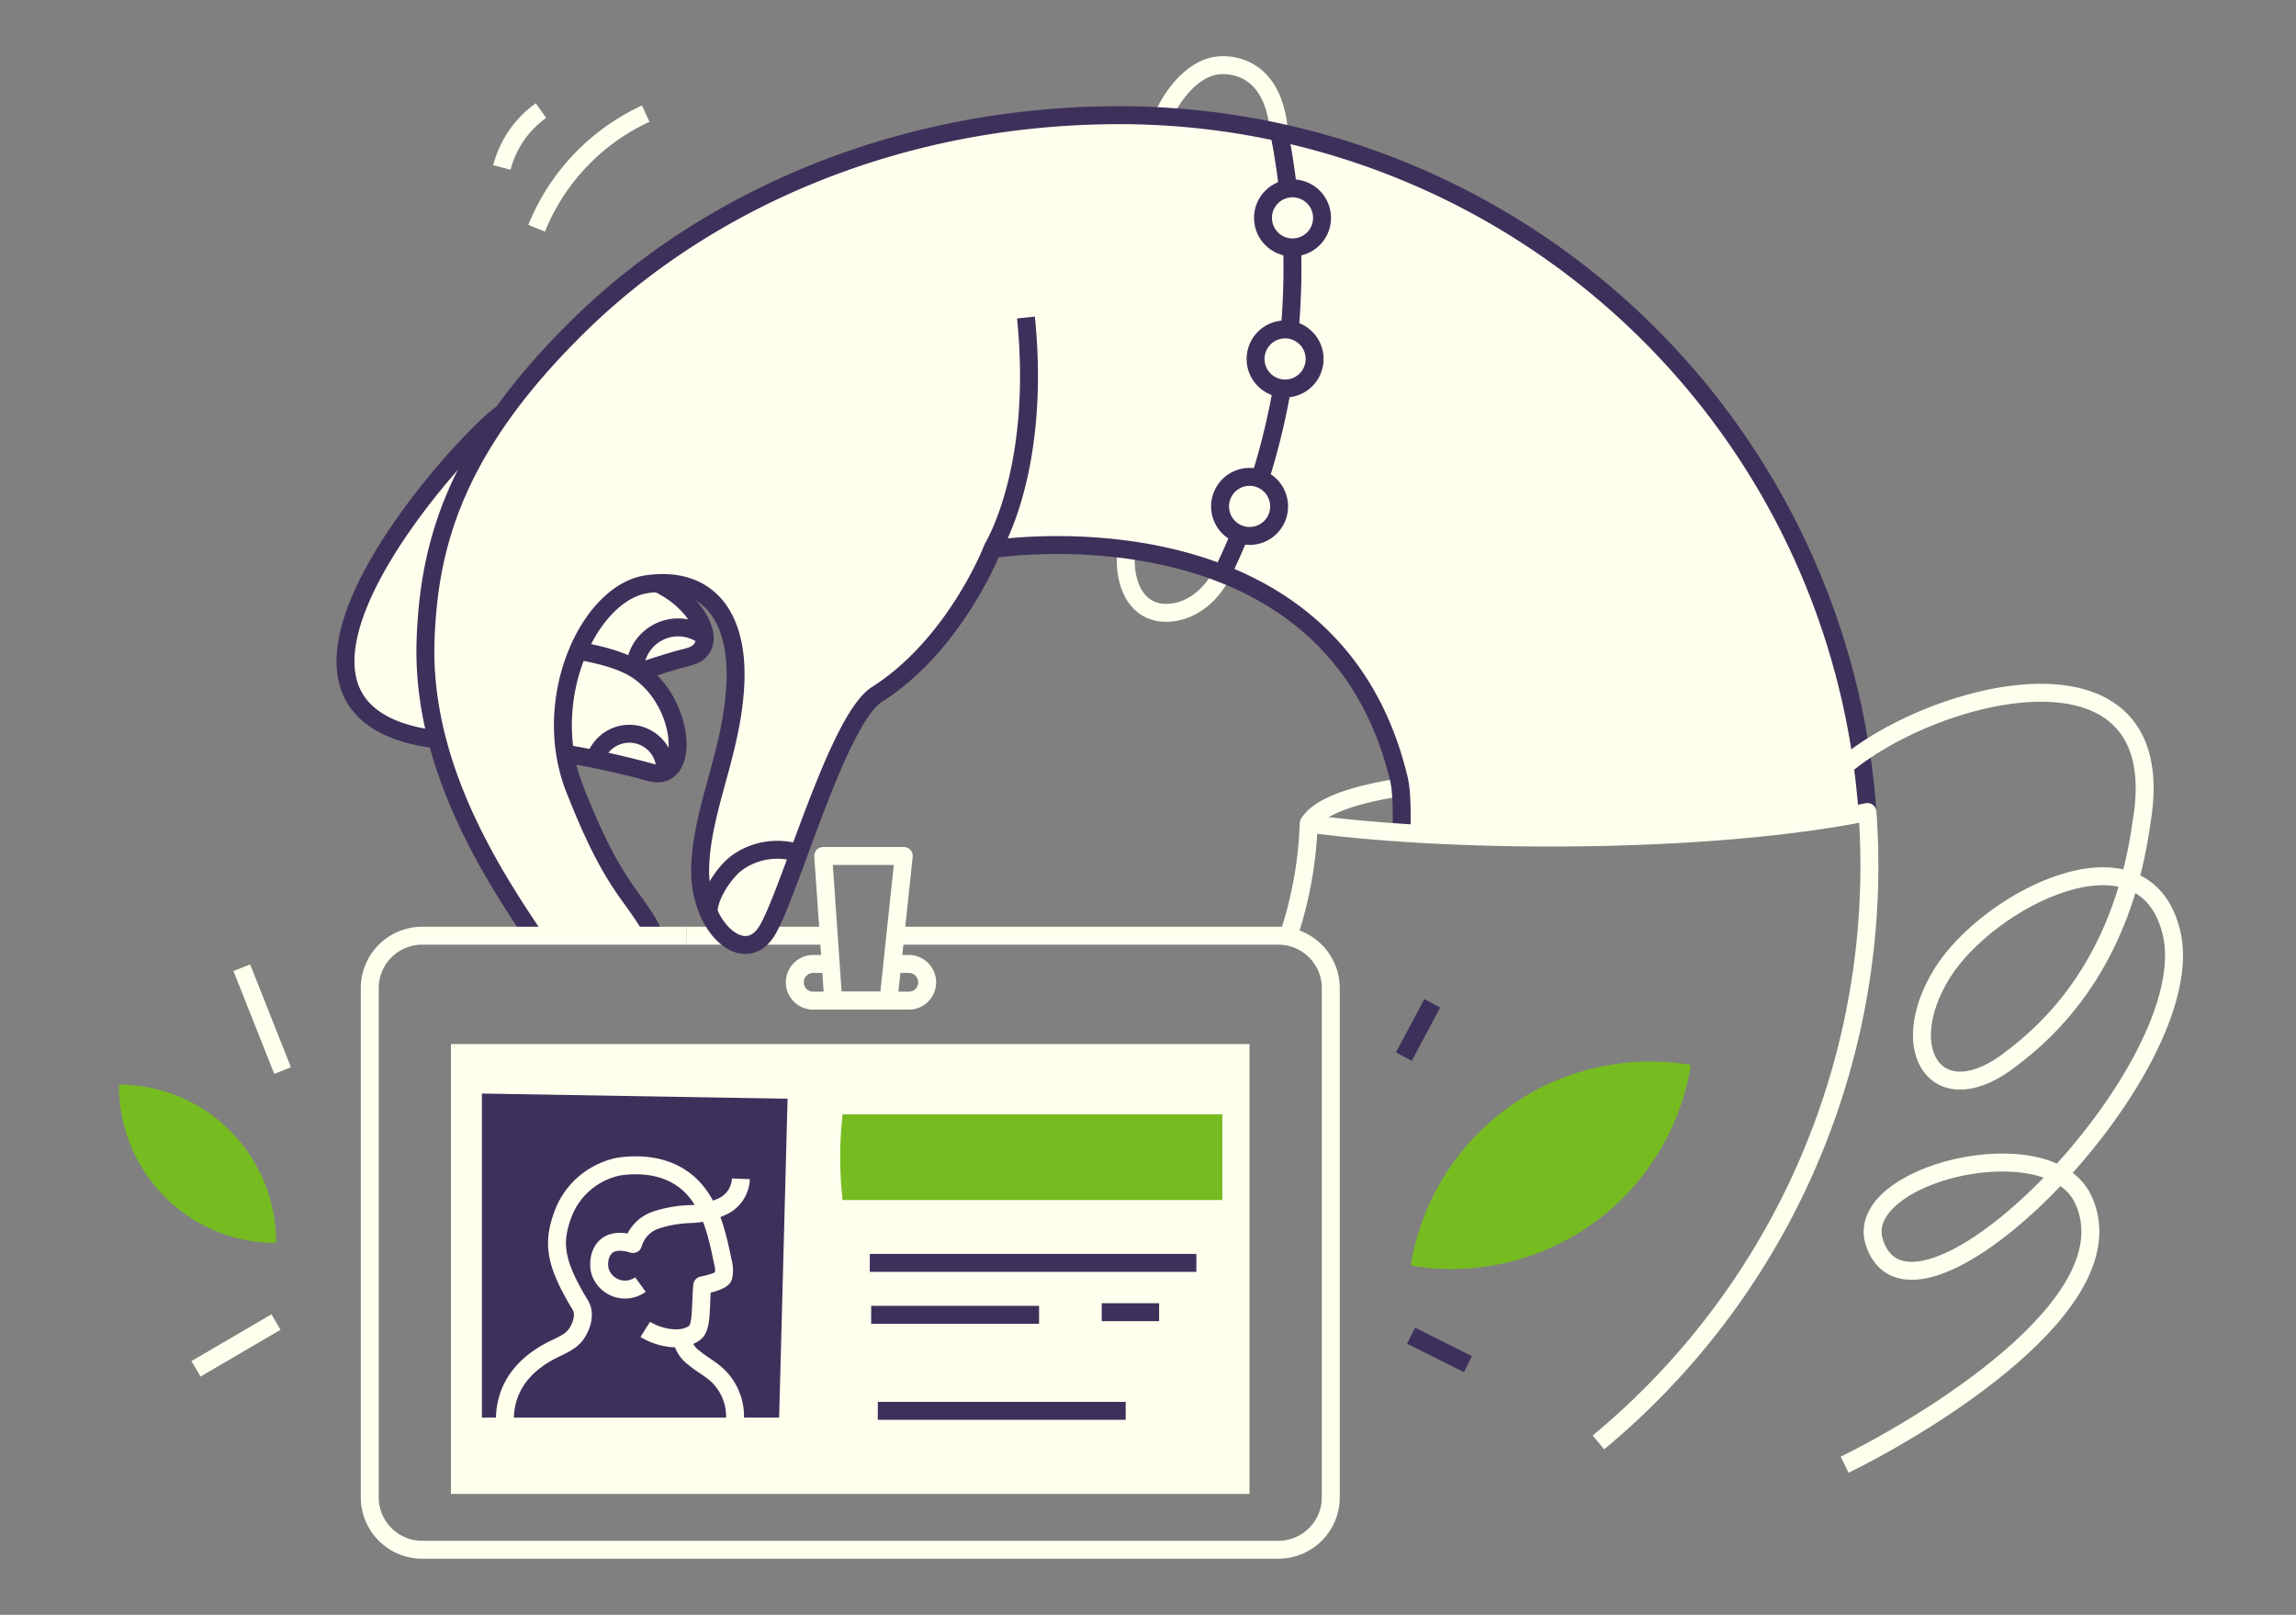
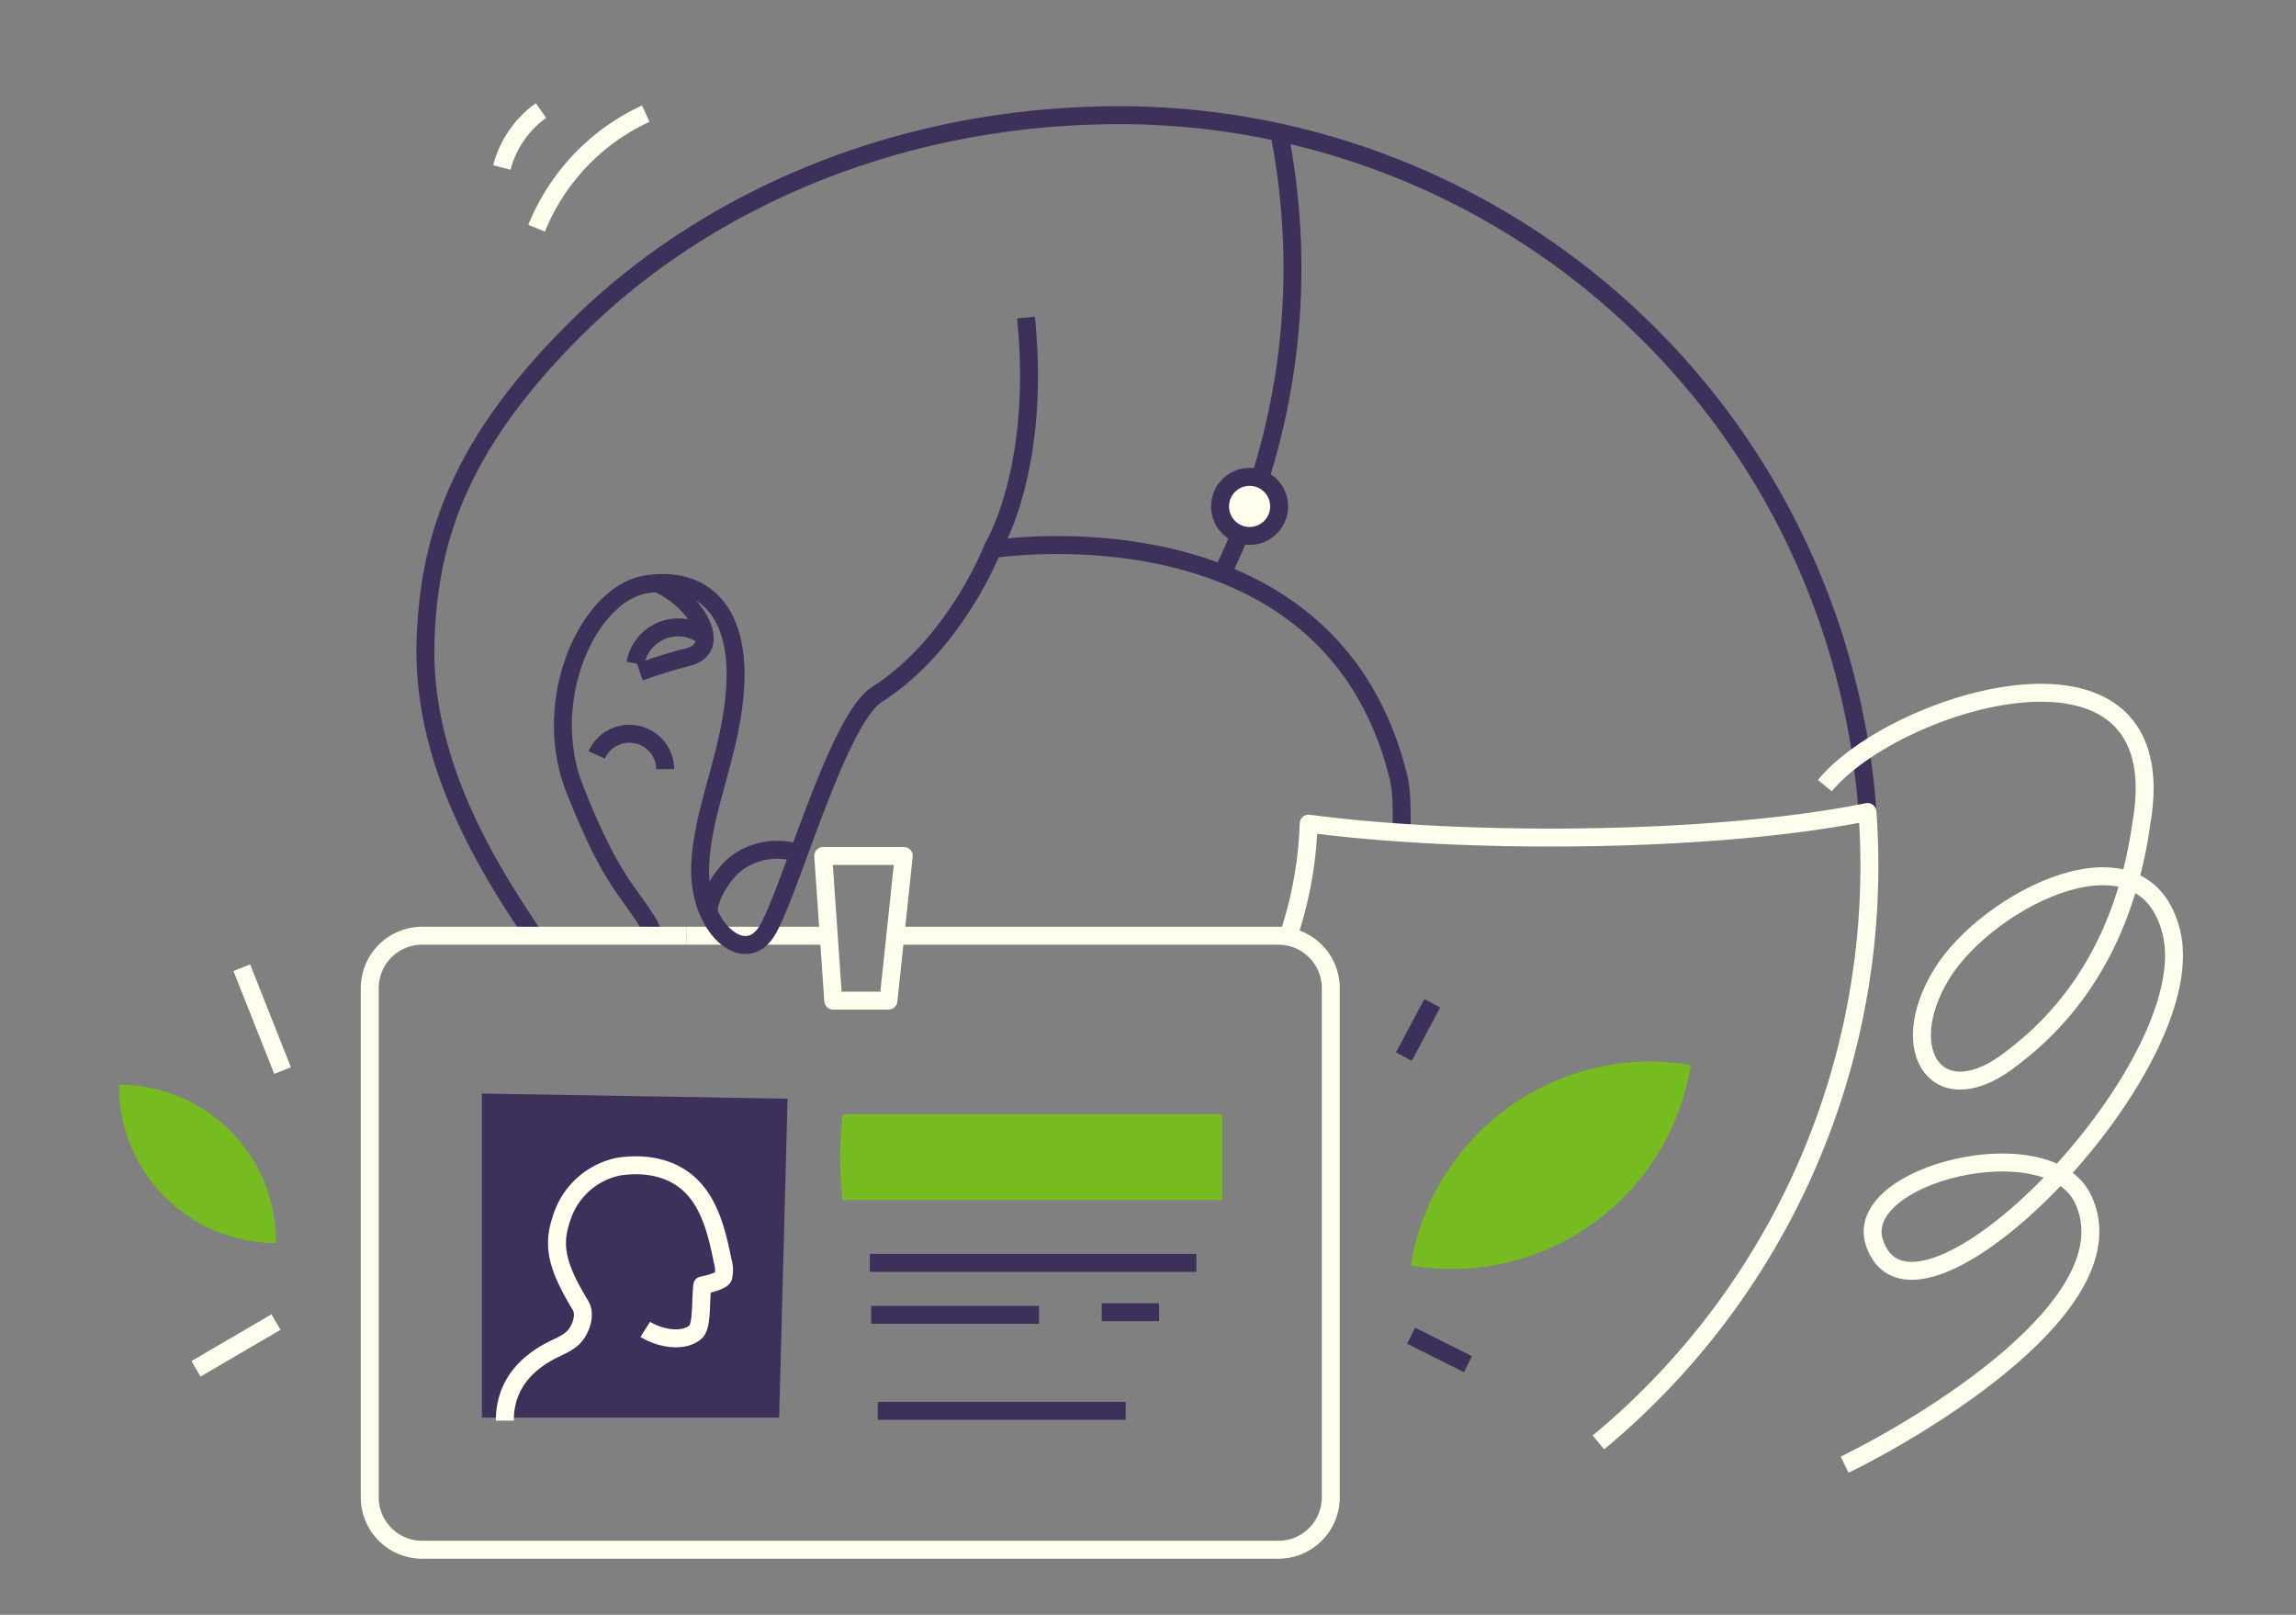
<svg xmlns="http://www.w3.org/2000/svg" id="contact-join_family" viewBox="0 0 384 270">
  <rect x="0" y="0" width="384" height="270" fill="#808080" stroke="none" />
  <defs>
    <style>.cls-1,.cls-6{fill:#ffe}.cls-3,.cls-5{fill:none}.cls-3{stroke:#ffe}.cls-3,.cls-5,.cls-6{stroke-linejoin:round;stroke-width:3px}.cls-4{fill:#76bc21}.cls-5,.cls-6{stroke:#3d315b}</style>
  </defs>
-   <path class="cls-1" d="M187.24 19.26c-37.33 0-69.23 14.46-90.23 35a112.23 112.23 0 00-13 14.9s-24.66 22.5-25.89 37.55C57 120 65.36 122.93 73.1 123.63c3.37 13 10.46 24.31 16.19 32.82h20.08a13.44 13.44 0 00-1.27-2.59c-3.16-5.05-6.14-7.08-12-22a27.44 27.44 0 01-1.6-5.93 140 140 0 0114.14 3.09c6.89 2.08 6.14-11.17-1.59-16.73 2.9-1 5.73-1.91 8.13-2.49 5.75-1.41 1.78-9.13-5.09-12.3 8.5-.38 13.36 5.64 12.92 16.42-.47 11.56-5.67 21.24-5.9 31.15s7.32 16.53 11.09 10.62 11.8-35.4 18.47-39.65c13.12-8.35 19.3-24.29 19.3-24.29s56.64-9.1 68 38.42c.56 2.33.47 6.35.46 9 0 0 45.35 4.08 78-3.46A125.41 125.41 0 00187.24 19.26zM75.42 174.57h133.56v75.21H75.42z" />
  <path fill="#3d315b" d="M130.31 237.03H80.6v-54.19l51.12.87-1.41 53.32z" />
  <path class="cls-3" d="M114.85 156.45h23.76M151.15 143.12h-13.47l1.68 24.19h9.23l2.56-24.19zM46.16 221.05l-13.38 7.82M47.26 179l-6.82-17.2M89.75 38.16A35.92 35.92 0 01108 19M83.94 28a16.89 16.89 0 016.54-9.51M84.43 237.53c0-6.11 3.75-9.64 7.79-11.74 1.51-.78 3.24-1.38 4.19-2.78s1.51-3.38.65-4.79c-4.27-7.07-4.75-10.39-2.81-15.45a12.63 12.63 0 019.31-7.73c4.79-.68 9 .35 11.9 3.13 3.39 3.27 4.49 8.18 5.43 12.79a5 5 0 01.08 2.52c-.26.81-3.52 1.44-3.52 1.44-.32 3.27 0 6.88-1.18 7.85-2.21 1.82-6.22.85-8.35-.5" />
-   <path class="cls-3" d="M107.11 214.78a4.38 4.38 0 01-6.75-2.22c-.5-1.74 0-6.24 5.51-4.56a5.94 5.94 0 013.82-4 20.24 20.24 0 015.65-1 13.93 13.93 0 005.57-1.32 5.31 5.31 0 003-4.58M113.93 223.11a5.21 5.21 0 002.16 3.94c1.19 1 2.58 1.73 3.74 2.76a9.47 9.47 0 013.08 7.72M205 94.6c-1.75 4.37-5.43 7.86-10 7.86-5.87 0-7.64-6.78-6.29-12.31M193.56 21.75c1.68-4.91 5.72-10.85 10.93-10.86 3.3 0 8.66 1.73 9.42 11.22M149.24 161.17H152a3.08 3.08 0 013.07 3.07 3.08 3.08 0 01-3.07 3.07h-16a3.08 3.08 0 01-3.07-3.07 3.08 3.08 0 013.07-3.07h3M245.7 130.49s-23.13.87-26.83 7.22" />
-   <path class="cls-4" d="M140.92 186.32h63.51v14.32h-63.51a64.68 64.68 0 010-14.32z" />
+   <path class="cls-4" d="M140.92 186.32h63.51v14.32h-63.51a64.68 64.68 0 010-14.32" />
  <path class="cls-5" d="M145.47 211.15h54.62M145.7 219.84h28.08M184.26 219.4h9.6M146.81 235.89h41.46" />
  <path class="cls-4" d="M19.9 181.36v.21a26.26 26.26 0 0026.26 26.26v-.22a26.26 26.26 0 00-26.26-26.25zM236 211.28l-.05.33a40.56 40.56 0 0046.78-33.21l.06-.34A40.59 40.59 0 00236 211.28z" />
  <path class="cls-5" d="M165.93 91.8s8.26-13 5.66-38.71M99.79 126.22a6 6 0 0111.47 2.38M106.28 110.91a7.24 7.24 0 0110.82-5M132.63 142.39a11.52 11.52 0 00-9.32 1.83c-2.18 1.58-4.92 5.72-4.79 8.41M234.79 176.67l4.75-8.92M236 223.33l9.51 4.76M213.91 22.11c.17.75.31 1.52.45 2.28a116.89 116.89 0 01-9.07 69.67q-.42.9-.9 1.8" />
  <path class="cls-5" d="M107 112.33c2.89-1 5.7-1.9 8.1-2.48 5.75-1.41 1.78-9.13-5.09-12.31" />
-   <path class="cls-5" d="M94.45 126a139.67 139.67 0 0114.15 3.09c7.05 2.13 6.11-11.82-2.15-17.12-2.61-1.67-6.16-2.5-9.77-3.18M84 69.15c-5.25 3.21-48.45 49.55-11.24 54.46" />
  <path class="cls-5" d="M312.33 135.77A125.41 125.41 0 00187.24 19.26c-37.33 0-69.23 14.46-90.23 35-21.17 20.69-25.25 37.1-25.83 52.64-.74 20.09 10 37.58 18.1 49.56" />
  <path class="cls-5" d="M109.39 156.45a14.19 14.19 0 00-1.29-2.59c-3.16-5.05-6.14-7.08-12-22s2.41-32.77 12.09-34.18S123.44 102.4 123 114s-5.67 21.24-5.9 31.15 7.32 16.53 11.09 10.62 11.8-35.4 18.47-39.65c13.12-8.35 19.3-24.29 19.3-24.29s56.64-9.1 68 38.42c.56 2.33.47 6.35.46 9" />
  <path class="cls-3" d="M267.33 241.17a125.13 125.13 0 0045.32-96.5c0-3-.12-6-.32-8.9-25.58 5.19-67.59 5.41-93.46 1.94a65.44 65.44 0 01-3.43 18.9" />
  <path class="cls-3" d="M305.2 131.36c11.77-14.36 59.15-28.85 52.93 6.35C356 153 349.59 167 336.69 176.78c-12.41 10-20-.88-11.9-14 7.67-12.41 33.71-25.69 38.36-6.94 5.61 22.65-42.78 71.94-49.63 52-3.95-11.52 29-19.59 34.85-7.38 8.31 17.45-27.38 38.34-39.86 44.44" />
-   <circle class="cls-6" cx="216.17" cy="36.43" r="4.94" />
-   <circle class="cls-6" cx="214.93" cy="60.02" r="4.94" />
  <circle class="cls-6" cx="208.99" cy="84.67" r="4.94" />
  <path class="cls-3" d="M149.74 156.45h64.06a8.77 8.77 0 018.77 8.77v85.13a8.77 8.77 0 01-8.77 8.77H70.61a8.77 8.77 0 01-8.77-8.77v-85.13a8.77 8.77 0 018.77-8.77h44.24" />
</svg>